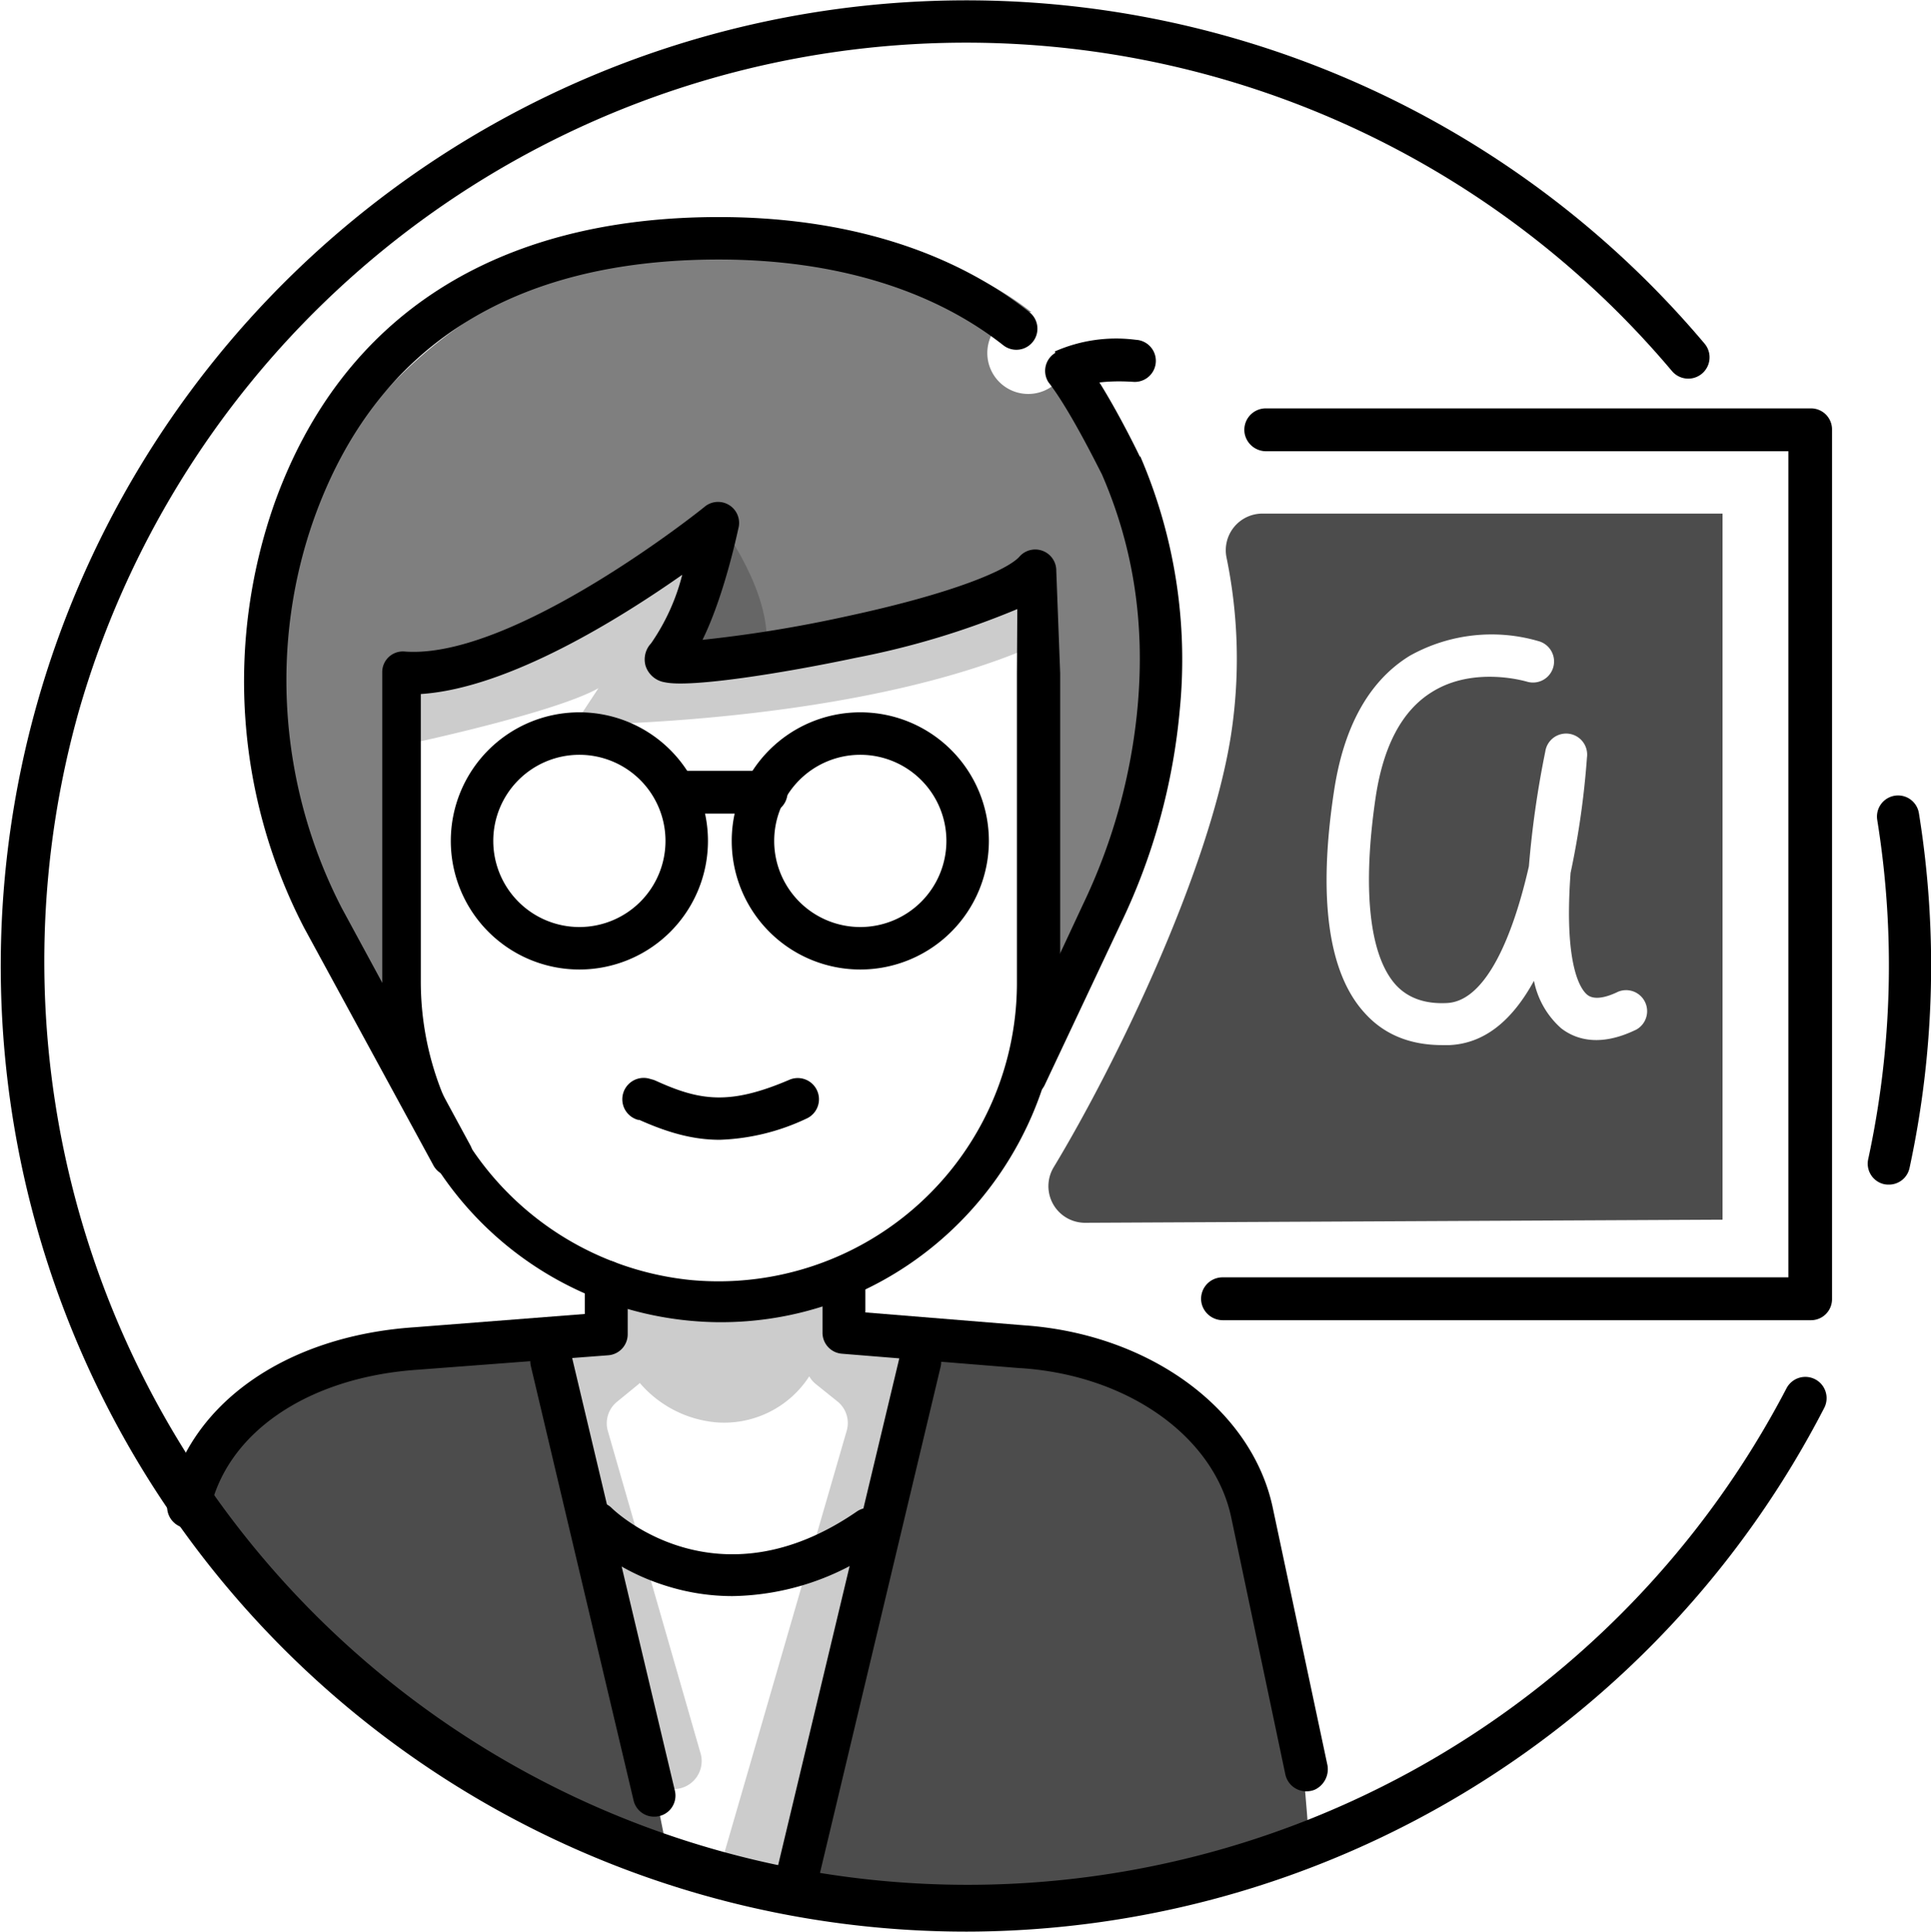
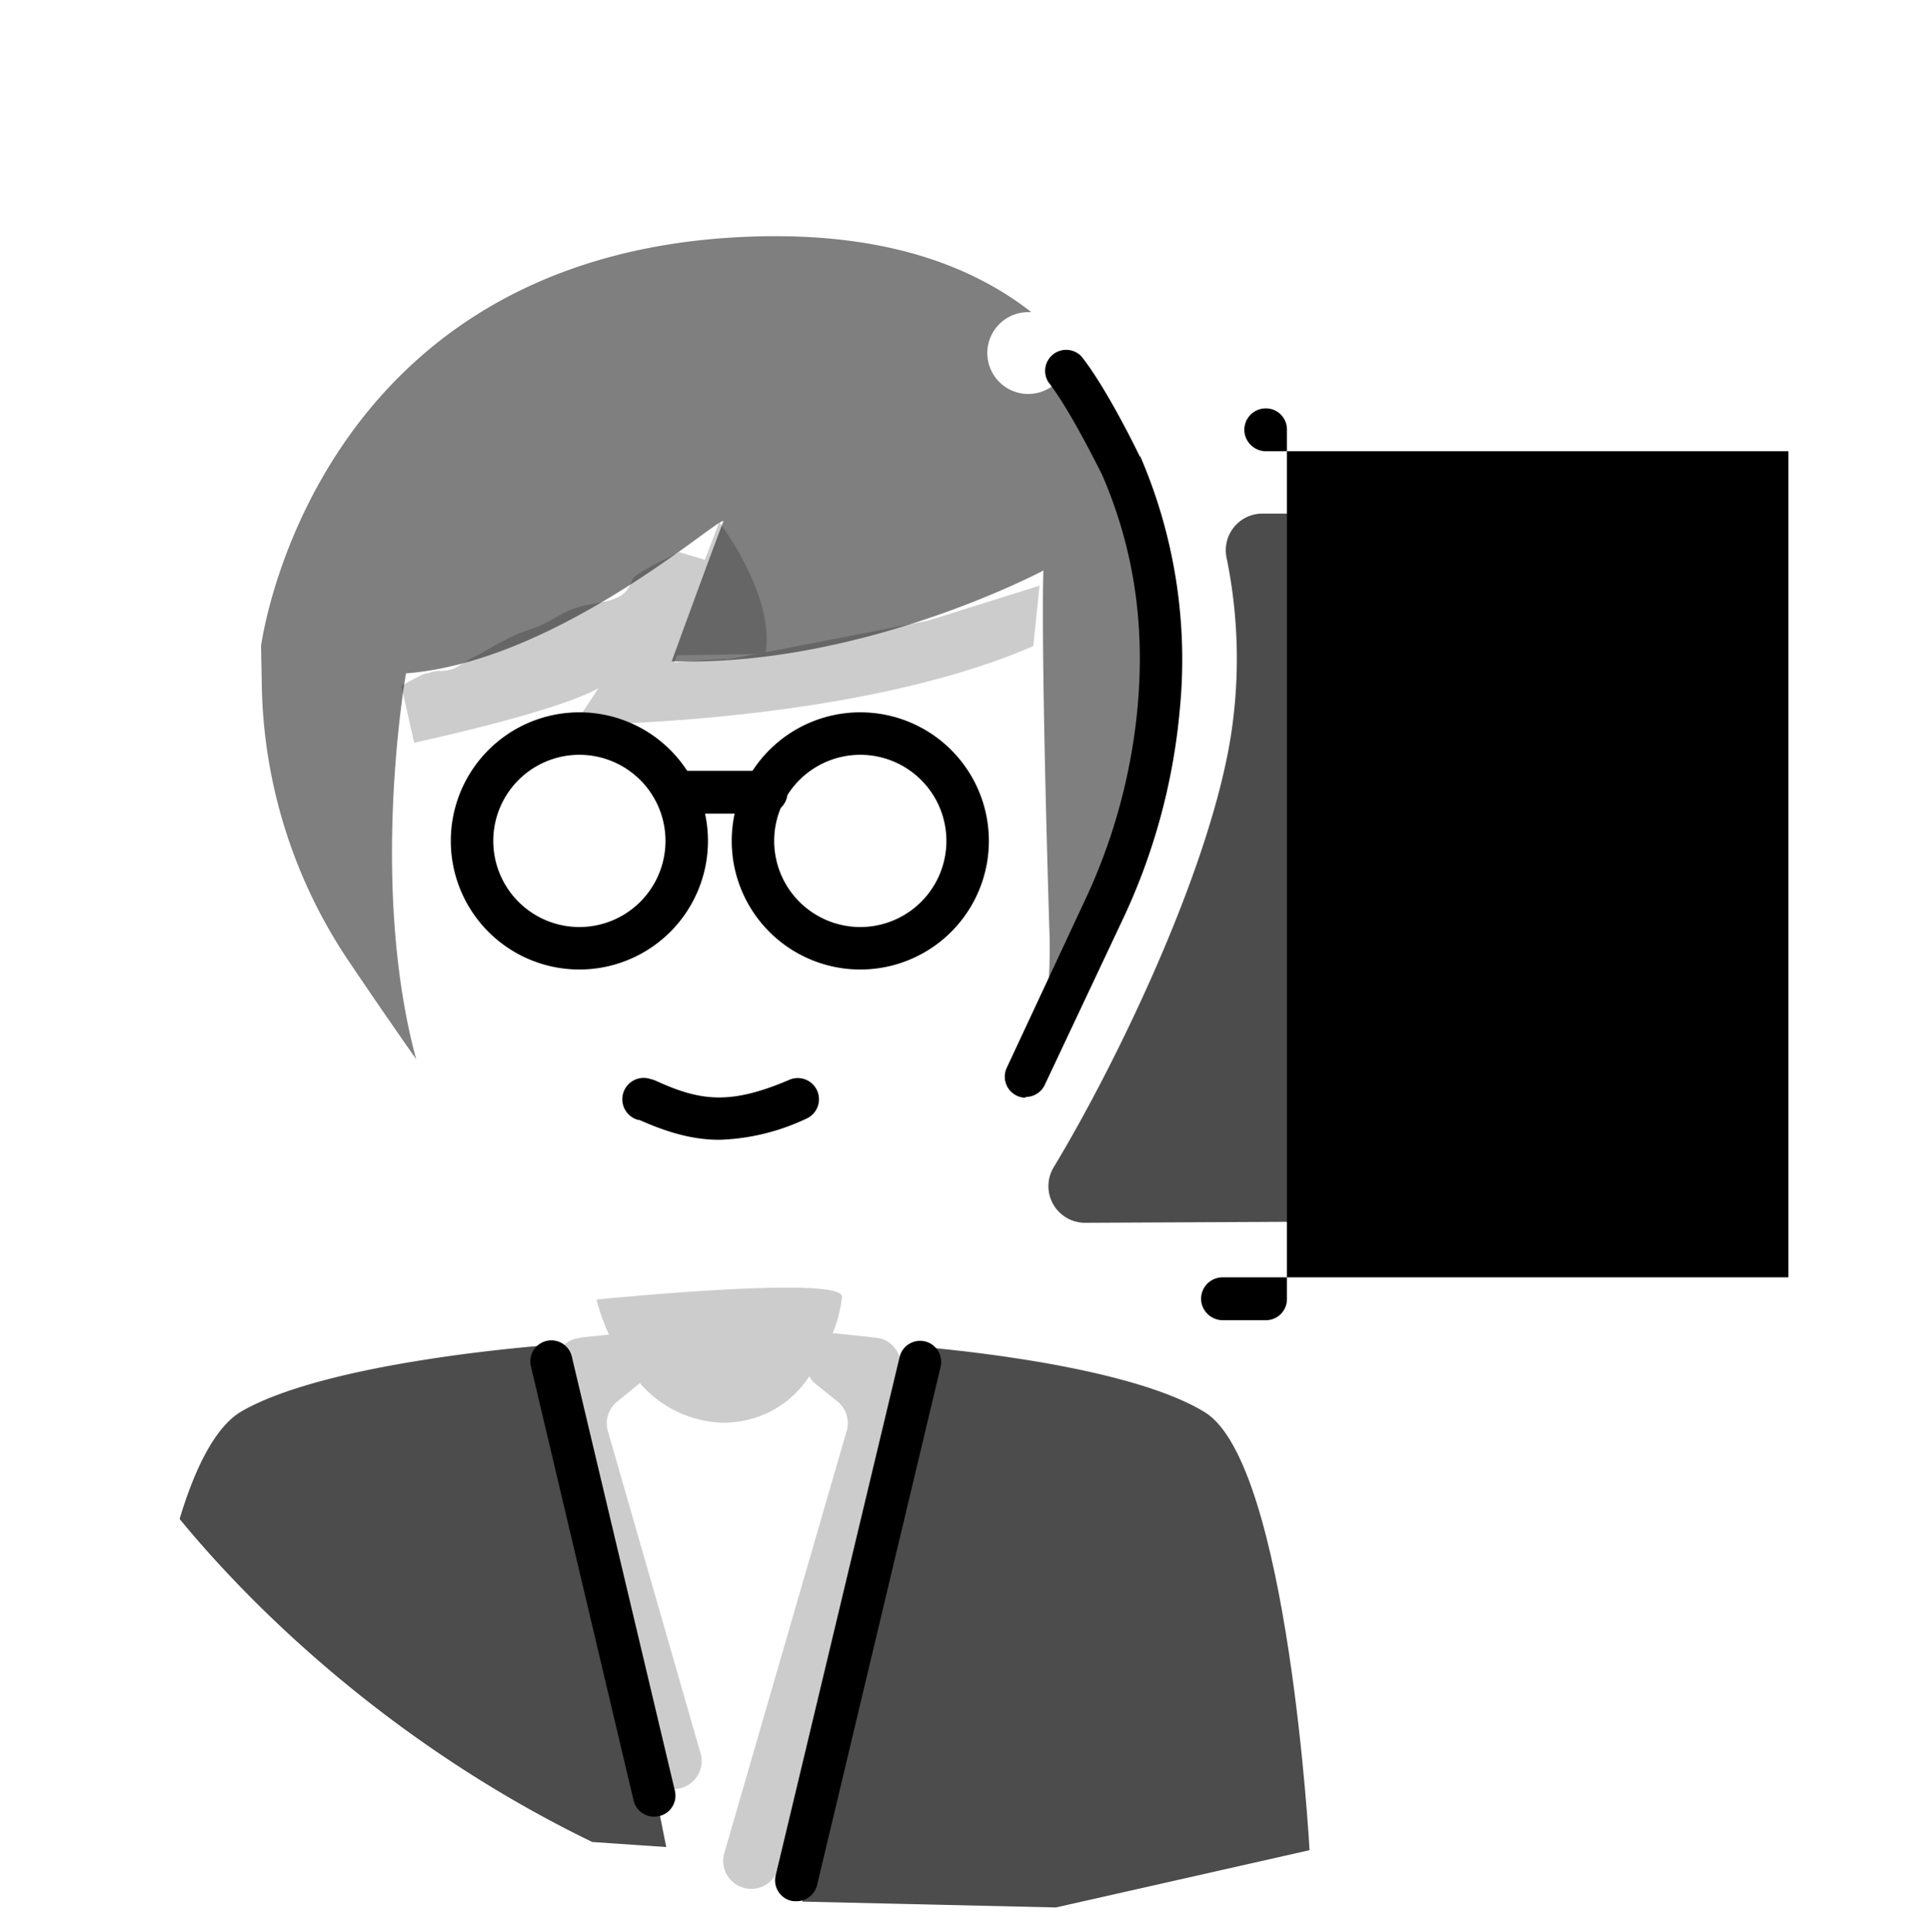
<svg xmlns="http://www.w3.org/2000/svg" viewBox="0 0 495.6 495.7">
  <defs>
    <style>.cls-2{opacity:.7}</style>
  </defs>
  <g id="Calque_2" data-name="Calque 2">
    <g id="Calque_1-2" data-name="Calque 1">
      <g id="Enseignant">
-         <path d="M248 495.7A247.8 247.8 0 0 1 127.8 31.2a247.8 247.8 0 0 1 309.7 57 5.4 5.4 0 1 1-8.4 7 236.9 236.9 0 0 0-408.9 87.4 237 237 0 0 0 438.3 173.7 5.4 5.4 0 0 1 9.7 5 248.1 248.1 0 0 1-220 134.4ZM484.8 304a5.7 5.7 0 0 1-1.2-.1 5.4 5.4 0 0 1-4.1-6.5 234.8 234.8 0 0 0 2.3-87 5.4 5.4 0 0 1 10.7-1.7 245.9 245.9 0 0 1-2.4 91 5.4 5.4 0 0 1-5.3 4.3Z" />
        <path d="M148.7 248.8a33 33 0 1 1 33-33 33 33 0 0 1-33 33Zm0-55.1a22.1 22.1 0 1 0 22.1 22.1 22.1 22.1 0 0 0-22-22.1Zm72.1 55.1a33 33 0 1 1 33-33 33 33 0 0 1-33 33Zm0-55.1a22.1 22.1 0 1 0 22.1 22.1 22.1 22.1 0 0 0-22-22.1Z" />
        <path d="M196.6 208.8h-20.3a5.6 5.6 0 0 1-5.6-4.3 5.5 5.5 0 0 1 5.4-6.7h20.4a5.6 5.6 0 0 1 5.5 4.3 5.5 5.5 0 0 1-5.4 6.7Zm66.7 72.9a5.3 5.3 0 0 1-2.3-.5 5.4 5.4 0 0 1-2.6-7.2l19.6-42a148.6 148.6 0 0 0 14-50.9c1.9-21.5-1.2-41-9.2-59.4-.7-1.3-8.2-16.6-13.7-23.6a5.4 5.4 0 0 1 8.4-6.7c6.5 8.1 14.7 25 15 25.7l.2.1a131.7 131.7 0 0 1 10.1 64.9 159.3 159.3 0 0 1-15 54.6l-19.7 41.8a5.4 5.4 0 0 1-5 3Z" />
-         <path d="M116 301.9a5.4 5.4 0 0 1-4.8-2.9L78 238a137.5 137.5 0 0 1-7.5-109c17.3-48 56.8-73.3 114-73.3 32 0 59.5 8.4 79.7 24.4a5.4 5.4 0 0 1-6.7 8.5c-18.3-14.4-43.5-22-73-22-53 0-88 22.3-103.8 66.2-11.6 32.4-9.1 69 7 100.2l33 60.9a5.4 5.4 0 0 1-4.8 8Z" />
-         <path d="M183.6 339.3a87.1 87.1 0 0 1-85.5-87v-79.7a5.3 5.3 0 0 1 5.8-5.4c28 2.1 76.6-36.8 77-37.2a5.4 5.4 0 0 1 8.7 5.2c-.5 2.2-3.8 17.8-9.3 29a337 337 0 0 0 36.8-6c28-6 41.5-12 44.5-15.3a5.4 5.4 0 0 1 9.5 3.6l1 26.3v78.3c0 48.9-39.7 89-88.5 88.2ZM108 178.1v73.4a77 77 0 0 0 69.4 77 76.6 76.6 0 0 0 83.6-76.2v-79.7l.1-16.3a210 210 0 0 1-41.4 12.5c-18.9 4-42.4 7.7-49 6.3a6.2 6.2 0 0 1-5-4.2 6 6 0 0 1 1.4-5.8 54.2 54.2 0 0 0 8-17.6c-16.1 11.3-44.6 29.1-67 30.6Z" />
-         <path d="M335.3 459.7a5.5 5.5 0 0 1-5.4-4.3l-13.9-66c-4.4-20.8-26.6-36.5-54-38.3h-.2l-45.7-3.7a5.4 5.4 0 0 1-5-5.4v-13.3a5.6 5.6 0 0 1 4.3-5.5 5.5 5.5 0 0 1 6.7 5.3v8.3l40.6 3.3c32.3 2.2 58.7 21.5 64 47l14 65.9a5.8 5.8 0 0 1-3.3 6.3 5.7 5.7 0 0 1-2.1.4ZM48.4 392.2a5.5 5.5 0 0 1-5.4-6.6c5.3-25.2 30.2-42.8 63.5-45l43.6-3.4v-8a5.6 5.6 0 0 1 4.3-5.6 5.5 5.5 0 0 1 6.7 5.4v13.4a5.4 5.4 0 0 1-5 5.4l-48.8 3.7C79 353.4 58 367.7 53.8 388a5.5 5.5 0 0 1-5.4 4.3ZM188 409.6a56.3 56.3 0 0 1-16.6-2.5 58 58 0 0 1-22-12.4 5.4 5.4 0 0 1 7.6-7.7c1 1 27 25.6 62.9.9a5.4 5.4 0 1 1 6.2 9 66.7 66.7 0 0 1-38.1 12.7Z" />
        <g opacity=".2">
          <path d="M106.3 190.6s36.4-7.8 47.3-14l-6.2 9.4s71.3 0 117.8-20.2l1.6-15.5-28.7 9s-52 10.2-51.6 9.9-13.4.8-13.4.8 3.5-10.2 4-11a90.2 90.2 0 0 0 5-15l-7.8-2.3s-9.8 4.7-11.4 6.3-.8 5-7.8 6.4-7.7 1.3-13.1 4.4-6.2 2.4-10.9 4.7-7 3.9-8.5 4.6-5.7 3.3-5.7 3.3a10.3 10.3 0 0 1-3.8.8c-1.4-.2-3 .6-3.7.6S103 176 103 176ZM225 343.3l-1-.1-9.3-1a6.5 6.5 0 0 0-1 0 35.3 35.3 0 0 0 2.4-9.4c.2-5.7-63 .7-63 .7a52.4 52.4 0 0 0 3.2 9l-6.9.7-1 .2a7.1 7.1 0 0 0-5.8 8.6l23.2 101.2a7.2 7.2 0 1 0 13.9-3.6L156 367.2a7.1 7.1 0 0 1 2.4-7.5l5.5-4.5.3-.3a29.2 29.2 0 0 0 19.5 10.1 26 26 0 0 0 24-11.8 7 7 0 0 0 1.7 2l5.6 4.5a7.1 7.1 0 0 1 2.3 7.5l-31.3 108a7.2 7.2 0 1 0 13.9 3.6L231 352a7.1 7.1 0 0 0-6-8.7Z" />
          <path d="M184.6 134s14.4 18.8 11.9 33.8l-25 .4Z" />
        </g>
        <path d="M184.7 292.5c-6.6 0-13-1.7-20.6-5.1h-.3a5.4 5.4 0 1 1 2.8-10.6l.7.2a6 6 0 0 1 .9.3c11.4 5.2 19 6.4 34.4-.2a5.4 5.4 0 0 1 4.3 10 56.2 56.2 0 0 1-22.2 5.4ZM168 466.2a5.4 5.4 0 0 1-5.4-4.2l-26.3-111.2a5.4 5.4 0 1 1 10.5-2.5l26.4 111.2a5.4 5.4 0 0 1-5.3 6.7Zm36.4 21.7a5.5 5.5 0 0 1-1.3-.1 5.4 5.4 0 0 1-4-6.6l31.8-133a5.4 5.4 0 1 1 10.5 2.6l-31.7 133a5.4 5.4 0 0 1-5.3 4.1Z" />
        <path d="M309.2 362.4c-21.5-13.2-75.8-17-75.8-17l-18.1 72.4h6.9l-13 47-3.3 23.2 65.1 1.5 65.1-14.7s-5.4-99.3-26.9-112.4Z" class="cls-2" />
        <path d="M275.2 92.5c0 .5-.8-2.4-.8-1.9A10.5 10.5 0 1 1 264 80.1h.7c-18.3-14.3-44.1-21.5-79-19C79.4 69 67 165.8 67 165.8l.2 10.5a130.6 130.6 0 0 0 22.4 70.5 1615 1615 0 0 0 17.2 25c-12.2-45.2-2.6-99-2.6-99 40.3-3.1 83-42.7 81.4-38.8s-13.2 35.7-13.2 35.7c48.9 1.5 95.4-23.3 95.4-23.3s-.8 14.8 1.5 91.5a130.3 130.3 0 0 1-3.4 35.6L293 218c4.7-8.6 3.4-16.5 3.1-26.3v-2.4c2.9-42.8 1-72.8-21-96.9Z" opacity=".5" />
-         <path d="M464.7 338.8H313.9a5.6 5.6 0 0 1-5.5-4.3 5.5 5.5 0 0 1 5.4-6.7H459v-212H325a5.6 5.6 0 0 1-5.5-4.3 5.5 5.5 0 0 1 5.4-6.7h139.9a5.4 5.4 0 0 1 5.4 5.5v223.1a5.4 5.4 0 0 1-5.4 5.4Z" />
+         <path d="M464.7 338.8H313.9a5.6 5.6 0 0 1-5.5-4.3 5.5 5.5 0 0 1 5.4-6.7H459v-212H325a5.6 5.6 0 0 1-5.5-4.3 5.5 5.5 0 0 1 5.4-6.7a5.4 5.4 0 0 1 5.4 5.5v223.1a5.4 5.4 0 0 1-5.4 5.4Z" />
        <path d="M324 131.8a9.4 9.4 0 0 0-9.2 11.3 128.7 128.7 0 0 1 1.1 45.8c-5.5 34.7-29.6 84.4-45.5 110.7a9.4 9.4 0 0 0 8 14.2l163.7-.8V131.8Zm96 132.4c-9.6 4.7-15.8 2.4-19.3-.3a21.9 21.9 0 0 1-7-12.2c-5.8 10.6-13 16.1-21.7 16.5h-1.8c-8.3 0-15-2.7-20-8.3-9.3-10.2-12-29.5-7.8-57 2.5-16.5 9-28.2 19.4-34.6a43 43 0 0 1 33.3-3.7 5.4 5.4 0 0 1-3.3 10.3c-.1 0-13.5-4.1-24.3 2.7-7.6 4.7-12.4 13.7-14.4 26.8-3.5 23.6-1.7 40.7 5.1 48.3 3.1 3.4 7.5 5 13.2 4.7 10.1-.5 17-17.5 21-35.1a248.6 248.6 0 0 1 4.2-29.4 5.4 5.4 0 0 1 10.7 1.5 217.2 217.2 0 0 1-4.2 29.6c-1.8 24.4 2.8 30.1 4.3 31.3s4.2 1 7.9-.8a5.4 5.4 0 0 1 4.7 9.7ZM152 472.7l19 1.3-11-54.8-19.2-74s-56.6 4-79 17.1c-6.6 4-11.8 14.5-15.7 27.5 14 17.1 49.6 55.6 105.9 82.9Z" class="cls-2" />
-         <path d="m276 99.6-5.3-9.4a39 39 0 0 1 20.8-3A5.4 5.4 0 1 1 291 98c-10.3-.7-14.9 1.6-15 1.6Z" />
      </g>
    </g>
  </g>
</svg>